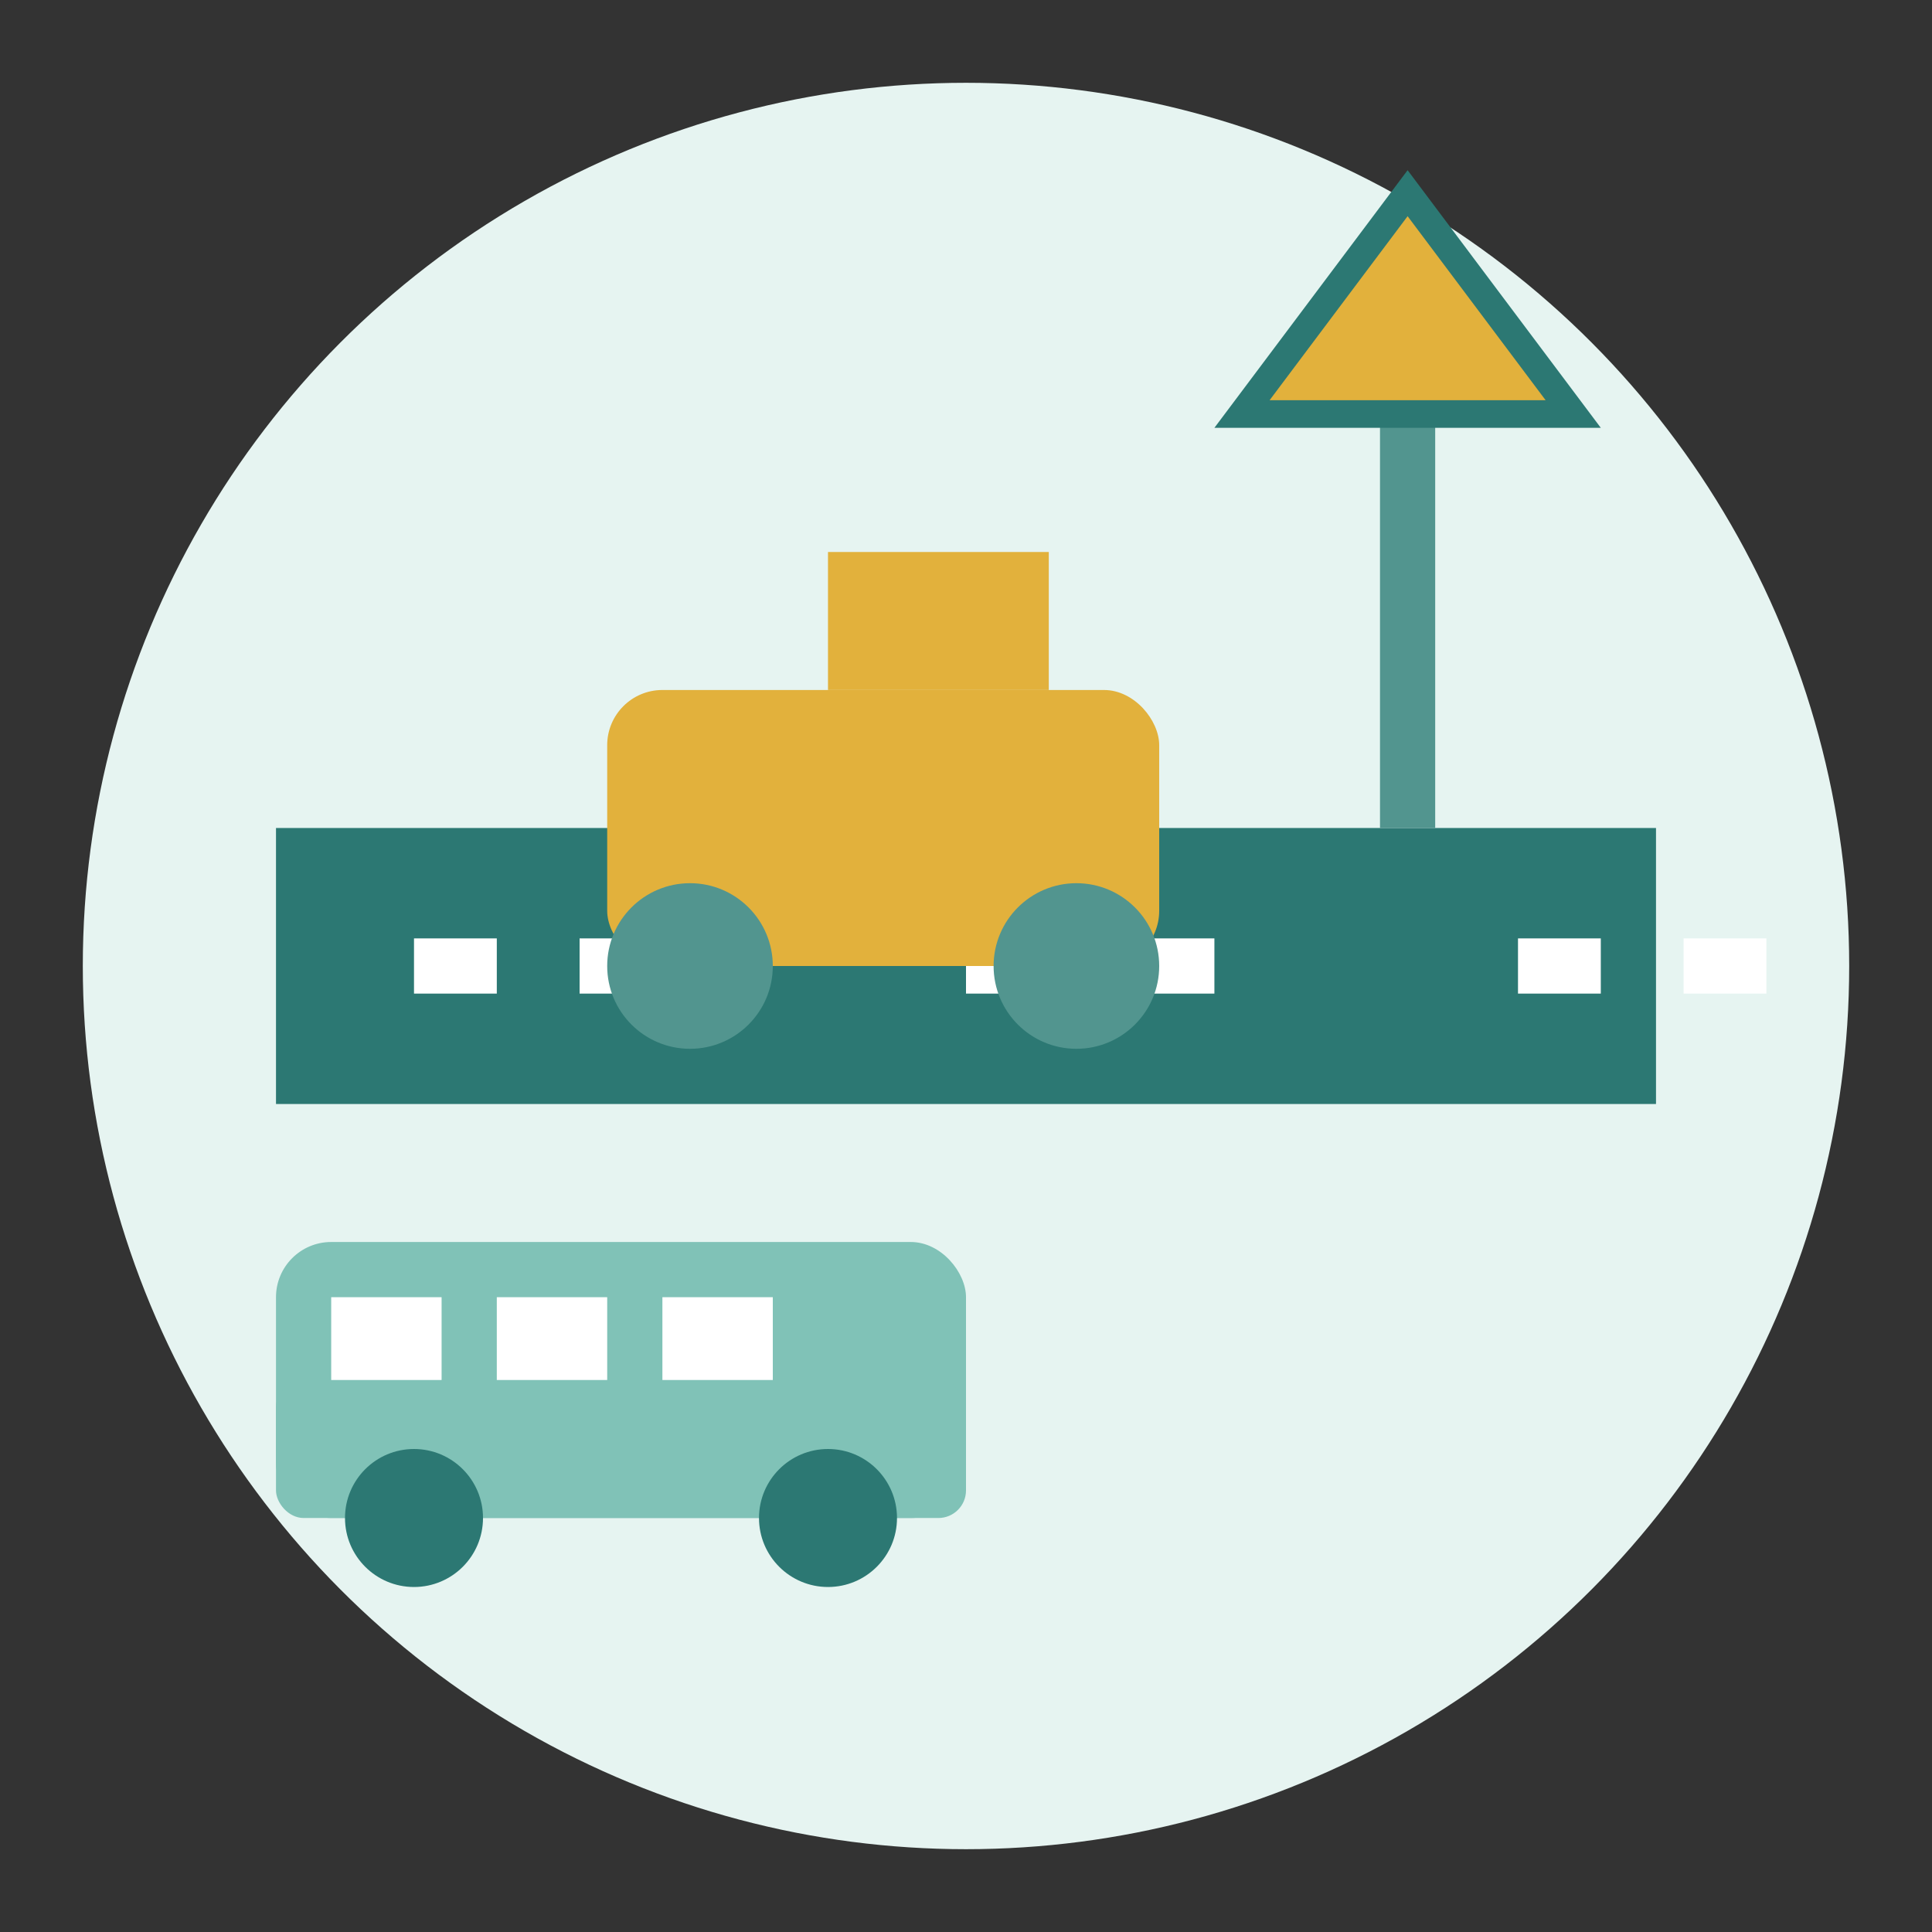
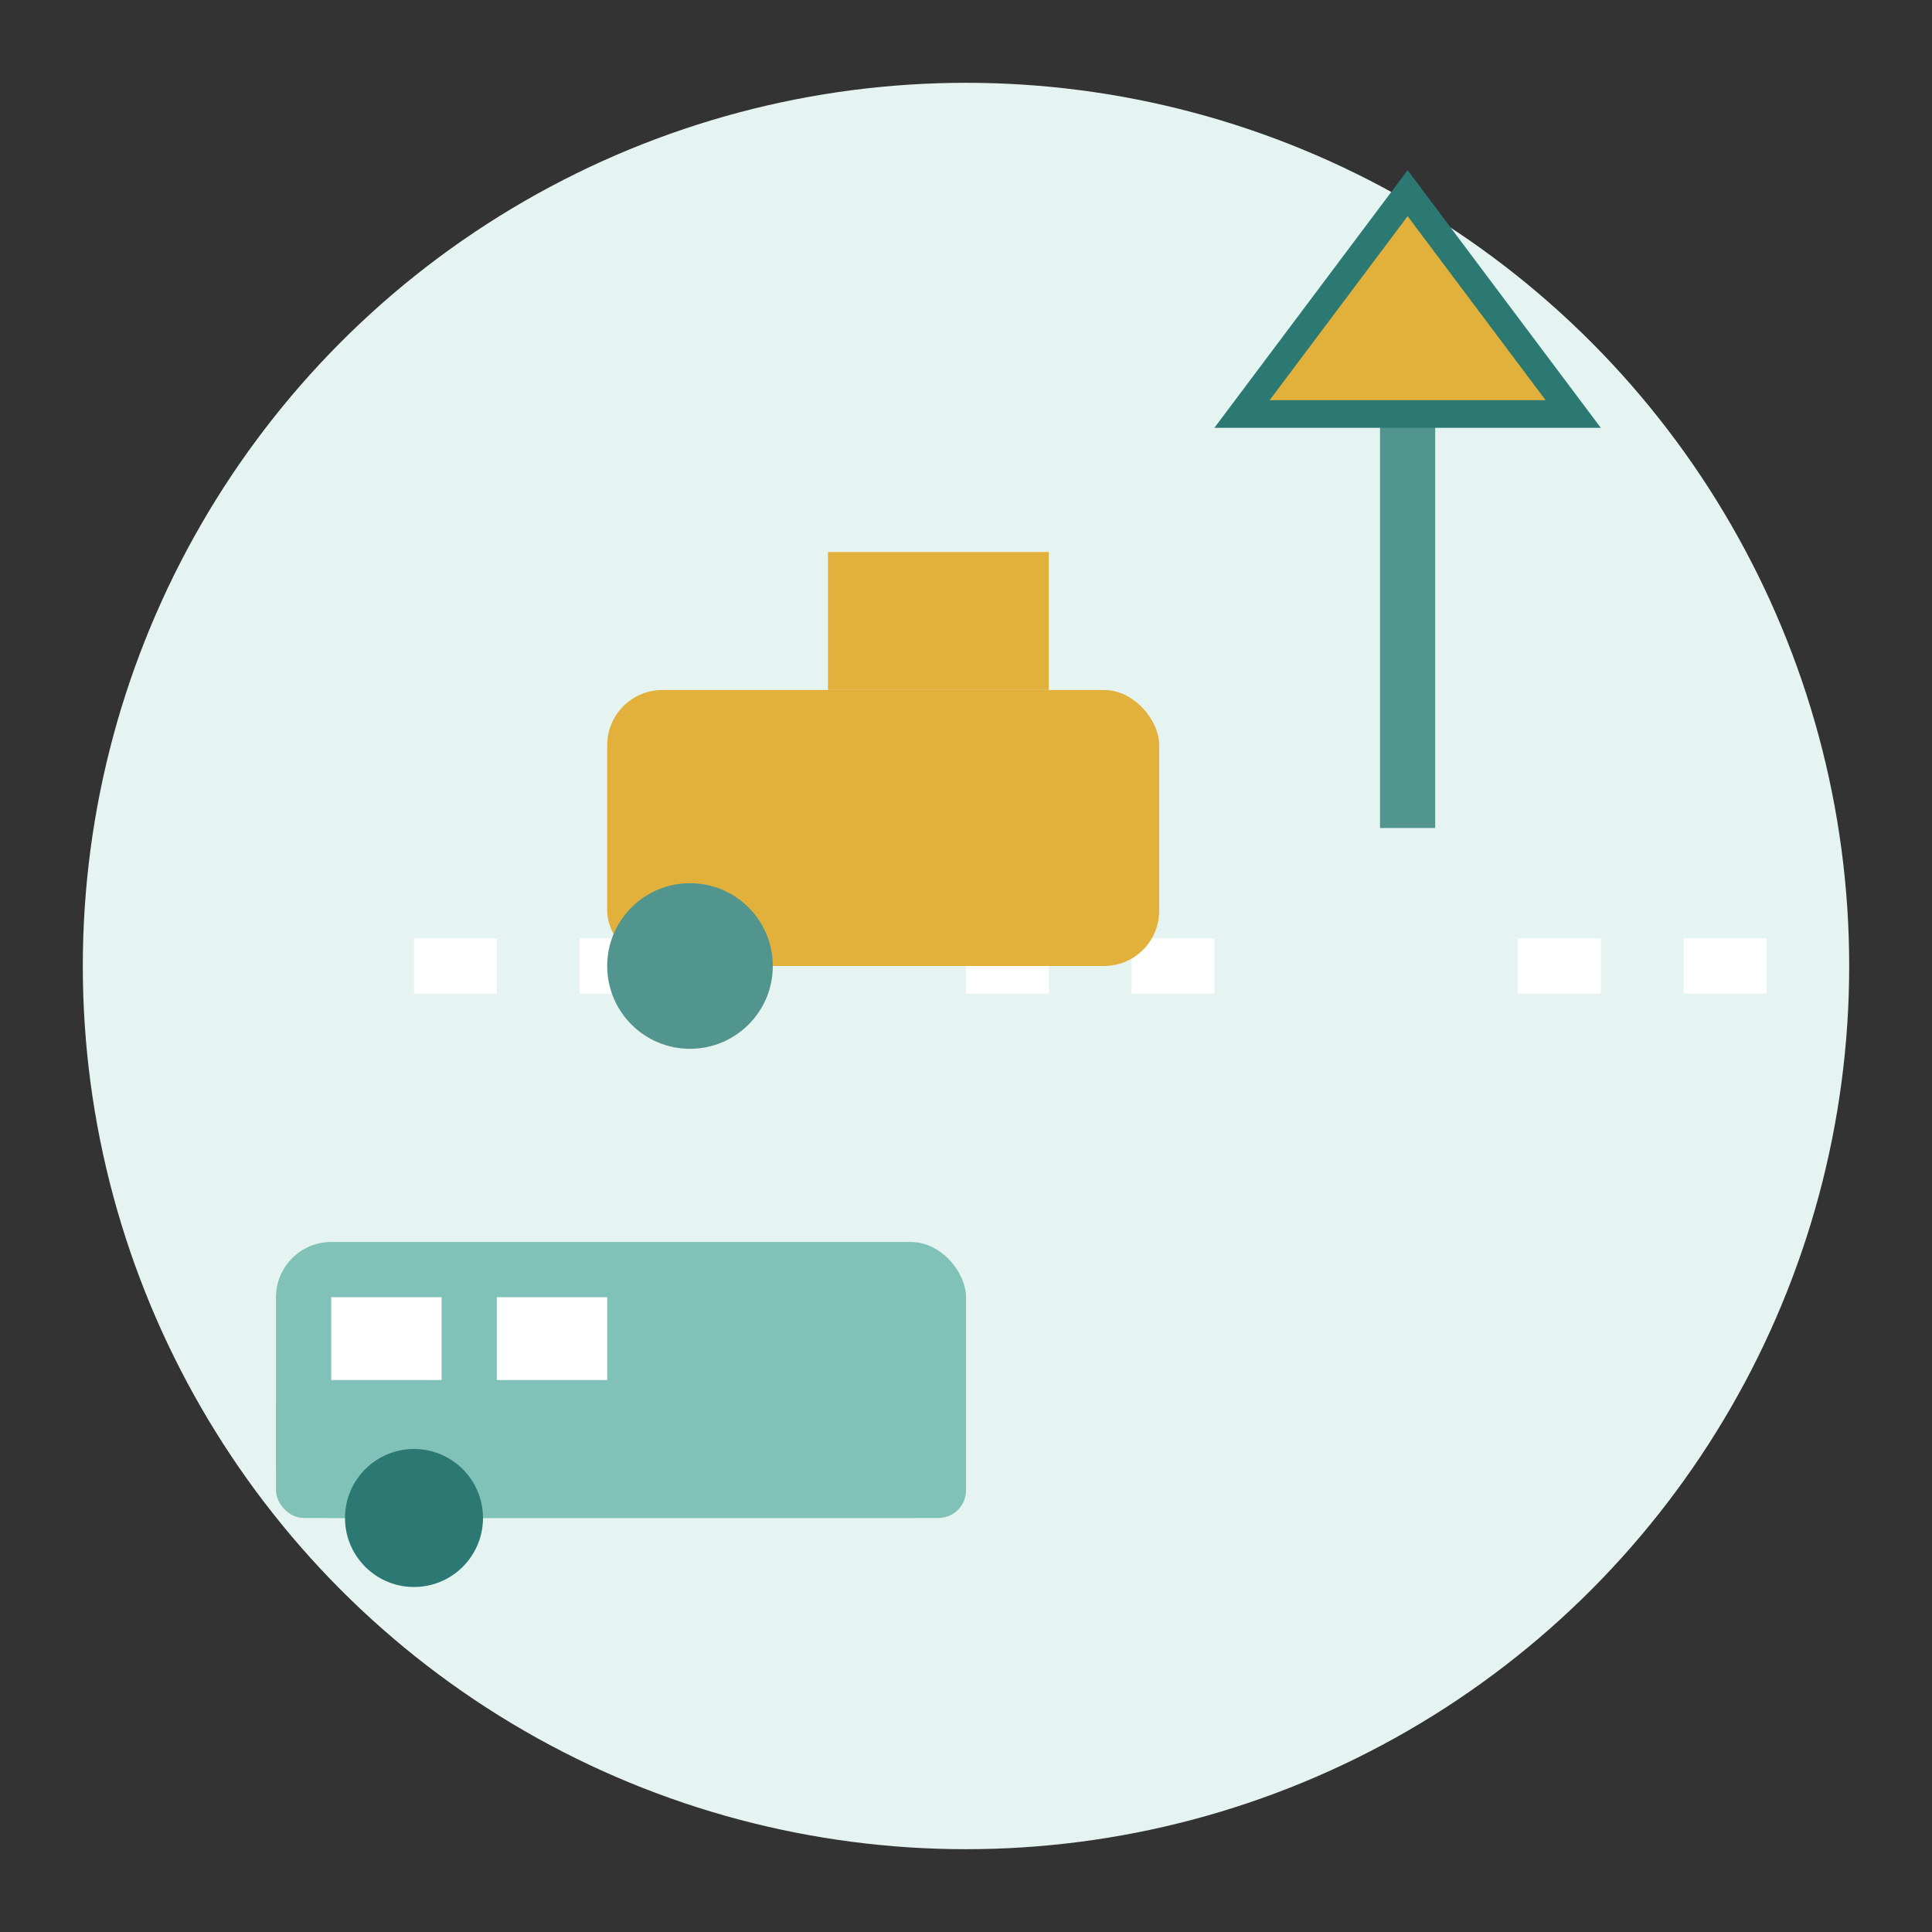
<svg xmlns="http://www.w3.org/2000/svg" width="70" height="70" viewBox="0 0 70 70">
  <rect x="0" y="0" width="70" height="70" fill="#333333" stroke="none" />
  <circle cx="35" cy="35" r="32" fill="#E6F4F1" />
-   <rect x="10" y="30" width="50" height="10" fill="#2C7873" />
  <line x1="15" y1="35" x2="25" y2="35" stroke="white" stroke-width="2" stroke-dasharray="3,3" />
  <line x1="35" y1="35" x2="45" y2="35" stroke="white" stroke-width="2" stroke-dasharray="3,3" />
  <line x1="55" y1="35" x2="65" y2="35" stroke="white" stroke-width="2" stroke-dasharray="3,3" />
  <rect x="22" y="25" width="20" height="10" rx="2" fill="#E2B13C" />
  <rect x="30" y="20" width="8" height="5" fill="#E2B13C" />
  <circle cx="25" cy="35" r="3" fill="#52958F" />
-   <circle cx="39" cy="35" r="3" fill="#52958F" />
  <rect x="50" y="15" width="2" height="15" fill="#52958F" />
  <polygon points="45,15 57,15 51,7" fill="#E2B13C" stroke="#2C7873" stroke-width="1" />
  <rect x="10" y="45" width="25" height="10" rx="2" fill="#80C2B7" />
  <rect x="10" y="50" width="25" height="5" rx="1" fill="#80C2B7" />
  <circle cx="15" cy="55" r="2.5" fill="#2C7873" />
-   <circle cx="30" cy="55" r="2.5" fill="#2C7873" />
  <rect x="12" y="47" width="4" height="3" fill="white" />
  <rect x="18" y="47" width="4" height="3" fill="white" />
-   <rect x="24" y="47" width="4" height="3" fill="white" />
</svg>